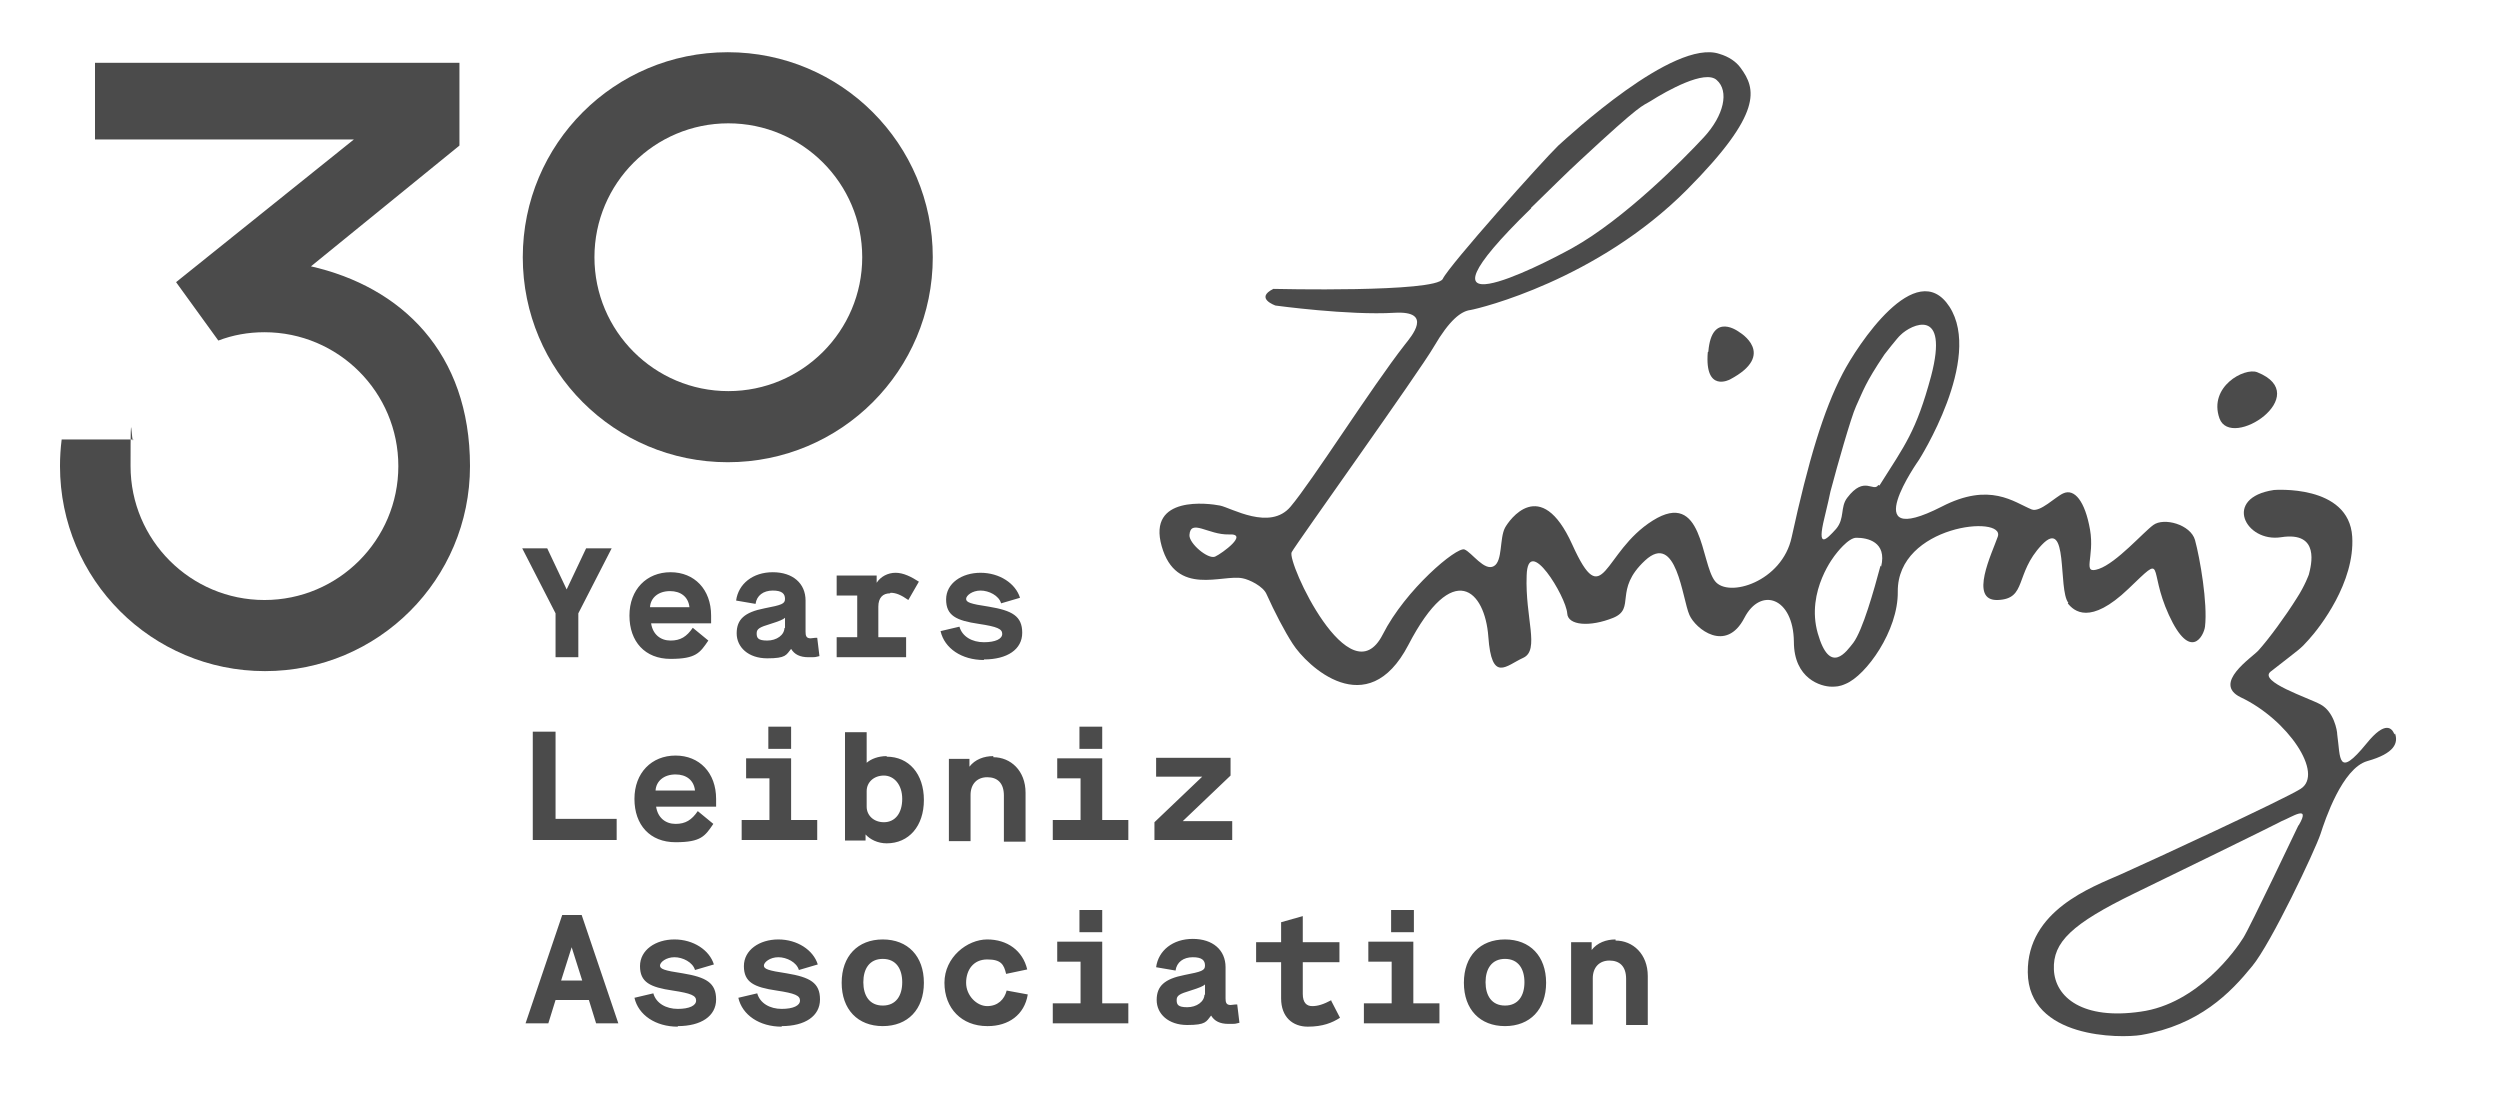
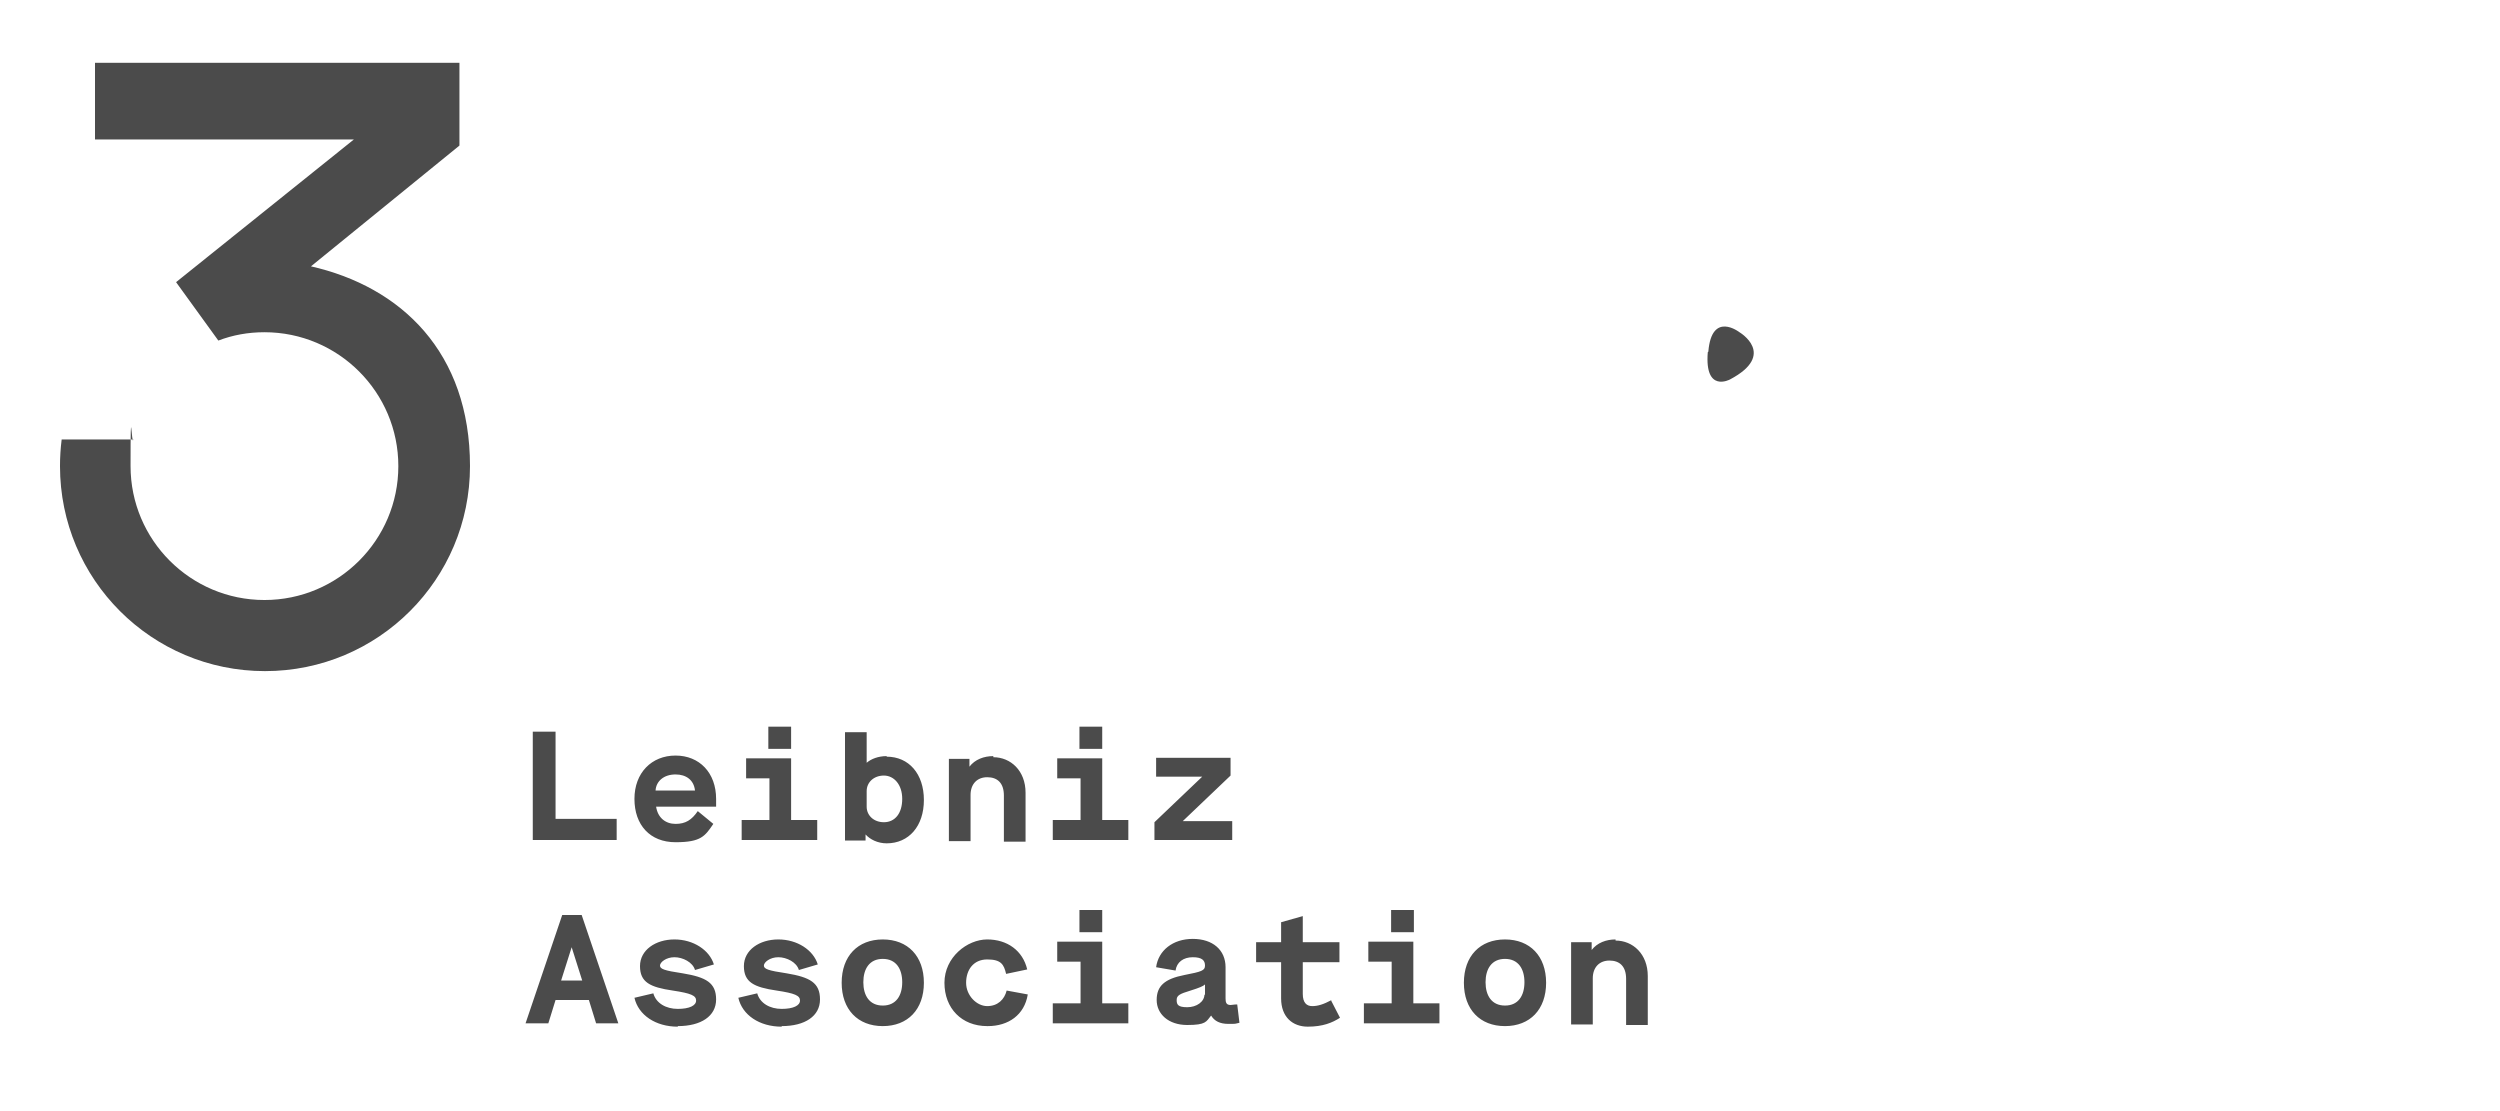
<svg xmlns="http://www.w3.org/2000/svg" id="Ebene_1" version="1.1" viewBox="200 200 450 200">
  <defs>
    <style>
      .st0 {
        fill: #4B4B4B;
      }
    </style>
  </defs>
-   <path class="st0" d="M367.9,246.3c0-20.4-16.5-36.9-36.9-36.9s-36.9,16.5-36.9,36.9,16.5,36.9,36.9,36.9,36.9-16.5,36.9-36.9h0ZM355.2,246.3c0,13.3-10.8,24.1-24.1,24.1s-24.1-10.8-24.1-24.1,10.8-24.1,24.1-24.1,24.1,10.8,24.1,24.1h0Z" />
  <path class="st0" d="M255.9,248l26.8-21.8v-14.9h-65.6v13.8h46.6l-31.9,25.6h0c0,0,0,0-.1.1h0s7.6,10.5,7.6,10.5h0s0,0,0,0c2.6-1,5.4-1.5,8.3-1.5,13.3,0,24.1,10.8,24.1,24.1s-10.8,24.1-24.1,24.1-24.1-10.8-24.1-24.1.2-3.2.5-4.8h-12.9c-.2,1.6-.3,3.2-.3,4.8,0,20.4,16.5,36.9,36.9,36.9s36.9-16.5,36.9-36.9-12.3-32.3-28.8-36h0Z" />
-   <path class="st0" d="M538.1,287.3c-.9,1.4-2.5-1.8-5.6,2.3-1.3,1.7-.4,3.7-2,5.6-1.8,2-3.5,3.7-2.1-2,1.4-5.8.7-3.4,1.4-5.9.7-2.7,3.4-12.3,4.3-14.2,1.3-2.8,1.6-4.1,5.1-9.3,0,0,2.4-3.1,2.9-3.5,1.9-1.9,8.8-5.2,5.5,7.4-2.7,10-4.7,12.4-9.3,19.7M538.5,301.8c-1.2,4.5-3.2,11.6-4.9,13.9-1.2,1.5-4.2,6-6.4-1.7-2.2-7.7,3.2-14.2,3.2-14.2,0,0,2.3-3.1,3.8-3,1.9,0,5.5.7,4.4,5.2M418.7,300.2c-1.3.5-4.7-2.4-4.6-3.9.2-3,3.4,0,7.1-.1,3.7-.2-1.2,3.4-2.5,4M475.6,237.4c3.7-3.6,6.5-6.4,8.9-8.6,11.3-10.5,11-9.6,12.6-10.6,3-1.9,9.8-5.7,11.9-3.8,2.3,2,1.3,6.4-2.3,10.3-3.7,4-14.3,14.7-23.6,19.9-6.3,3.5-31.3,16.1-7.5-7.1M572.2,308.6c1.1,1.4,4,4,10.9-2.6,6.9-6.6,3.4-3.8,7.3,4.7,3.9,8.5,6.3,3.7,6.5,2.1.5-4.2-.9-12.3-1.8-15.6-.8-2.8-5.6-4.1-7.5-2.7-1.8,1.3-6.6,6.8-9.8,7.9-3.2,1.1-.7-2-1.6-7.1-.9-5.1-2.8-7.4-4.8-6.5-1.4.6-4.2,3.5-5.7,2.9-3.2-1.3-7.5-5-16.2-.5-15.7,8-4.1-8.4-4.1-8.4,0,0,11.6-18.2,5.5-27.6-6-9.2-16.6,7-19.2,12-3.5,6.7-6.2,15.8-9.2,29.5-1.7,8-11.4,11-13.8,7.9-2.6-3.3-2.1-16.6-11.2-10.9-9.1,5.7-8.8,16.9-14.5,4.3-5.7-12.6-11.4-4.3-12.1-3-1,1.9-.4,6-2,6.9-1.7,1-4-2.5-5.3-3-1.4-.5-10.6,7.2-14.7,15.3-5.9,11.6-17.3-13.1-16.4-14.8.8-1.5,23-32.5,25.6-37,2.8-4.8,4.9-6.4,6.6-6.6,1.7-.3,22.8-5.4,39-21.7,13.7-13.8,12.4-18.1,9.6-21.9-.8-1.1-2.1-2-3.8-2.5-8.2-2.8-27.2,14.9-29,16.5-2.8,2.7-19.6,21.5-20.8,24-1.2,2.5-30.5,1.8-30.5,1.8-3.4,1.7.4,3,.4,3,0,0,13.2,1.8,21.4,1.3,7.1-.4,3,4.3,1.9,5.7-6.1,7.8-16.7,24.6-20.6,29.2-3.7,4.4-10.7.2-12.7-.2-2-.4-13.1-1.9-10.5,7.3,2.6,9.2,11,5,14.6,5.8,1.1.2,3.7,1.4,4.3,2.9,1.4,3.1,3.2,6.6,4.7,8.9,2.5,3.9,13.4,14.4,20.8.2,8.1-15.6,13.8-9.8,14.4-1.5.6,8.4,3.2,5.2,6.3,3.8,3-1.4.3-7.2.6-14.8.2-7.6,7.1,3.8,7.3,6.8.1,2.2,4.1,2.5,8.3.8,4.1-1.7,0-5,5.7-10.3,5.7-5.3,6.7,6.9,8,9.8,1.1,2.5,6.6,6.9,9.9.5,2.9-5.6,8.8-3.7,8.9,4.3,0,6.7,4.9,8.1,6.8,8.1.7,0,1.4,0,2.5-.5,3.7-1.5,9.5-9.6,9.4-16.6-.1-12,19.4-13.9,18-9.9-1,2.9-5.3,11.6,0,11.4,5.3-.2,3-4.7,7.9-9.9,4.9-5.2,2.9,8,4.8,10.4" />
  <path class="st0" d="M507.4,263.4c-.6,7.4,4,4.9,4,4.9,8.5-4.5,1.7-8.5,1.7-8.5,0,0-5-3.9-5.6,3.5" />
-   <path class="st0" d="M613.7,348.6s-8.8,18.5-9.9,20.2c-1.3,2.1-8.2,11.9-18.5,13.3-10.3,1.5-15.4-2.5-15.6-7.6-.2-4.9,3.2-8.2,14.5-13.7,25.3-12.3,26.5-13,26.5-13,1.8-.7,5.3-3.1,3.1.7M615.6,303.5c0,.1,0,.2,0,.3v-.3h0ZM631,332.2c-.4-1.1-1.6-2.6-5,1.6-5.3,6.5-4.7,2.6-5.3-1.6,0-.7-.6-4.1-3-5.4-2.2-1.2-11.2-4.1-9-5.9,5.5-4.3,5.3-4,6.9-5.8,2-2.2,8.3-10.3,7.8-18.5-.6-9.5-14.1-8.4-14.1-8.4-9.3,1.4-5.1,9.5,1.3,8.5,7.1-1.1,5.4,5.1,5,6.7,0,0-.7,2-2.2,4.3-2,3.2-5,7.3-6.9,9.4-1.2,1.3-8.3,5.9-3.2,8.4,8.5,4,15.1,13.8,10.8,16.5-3,1.9-27,13-32.4,15.4-5.2,2.3-16.8,6.5-16.7,17.6.1,12,16.7,11.9,20.4,11.3,10.5-1.8,16.1-7.6,20-12.4,3.4-4.1,11.3-20.8,12.3-23.8.8-2.5,3.9-11.8,8.4-13.1,5-1.4,5.6-3.3,5-5" />
-   <path class="st0" d="M606.3,267c-2.3-.9-8.8,2.6-6.8,8.3,2.1,5.8,17.1-4.2,6.8-8.3" />
  <path class="st0" d="M307.2,384.2h4.1l-6.6-19.5h-3.5l-6.6,19.5h4.1l1.3-4.2h6l1.3,4.2h0ZM301,376.5l1.9-6,1.9,6h-3.7ZM322,384.7c4.2,0,6.9-1.8,6.9-4.8s-1.8-4-6-4.7c-3.4-.5-4.1-.8-4.1-1.4s1.1-1.5,2.6-1.5,3.3.9,3.7,2.3l3.4-1c-.8-2.6-3.7-4.5-7.1-4.5s-6.2,1.9-6.2,4.8,1.8,3.8,5.9,4.4c3.3.5,4.2.9,4.2,1.8s-1.2,1.5-3.3,1.5-3.9-1-4.4-2.8l-3.4.8c.7,3.1,3.8,5.2,7.8,5.2h0ZM340.7,384.7c4.2,0,6.9-1.8,6.9-4.8s-1.8-4-6-4.7c-3.4-.5-4.1-.8-4.1-1.4s1.1-1.5,2.6-1.5,3.3.9,3.7,2.3l3.4-1c-.8-2.6-3.7-4.5-7.1-4.5s-6.2,1.9-6.2,4.8,1.8,3.8,5.9,4.4c3.3.5,4.2.9,4.2,1.8s-1.2,1.5-3.3,1.5-3.9-1-4.4-2.8l-3.4.8c.7,3.1,3.8,5.2,7.8,5.2h0ZM358.9,384.7c4.5,0,7.4-3,7.4-7.8s-2.9-7.8-7.4-7.8-7.4,3-7.4,7.8,2.9,7.8,7.4,7.8h0ZM358.9,381c-2.4,0-3.5-1.8-3.5-4.2s1.1-4.2,3.5-4.2,3.5,1.8,3.5,4.2-1.1,4.2-3.5,4.2h0ZM377.8,384.7c3.7,0,6.6-2,7.2-5.7l-3.8-.7c-.4,1.6-1.6,2.8-3.5,2.8s-3.8-1.9-3.8-4.2,1.3-4.2,3.8-4.2,3,.9,3.4,2.6l3.8-.8c-.8-3.4-3.6-5.4-7.2-5.4s-7.7,3.2-7.7,7.8,3.1,7.8,7.7,7.8h0ZM394.3,367.8h4.1v-4h-4.1v4h0ZM389.4,384.2h13.7v-3.6h-4.7v-11.1h-8.1v3.6h4.2v7.5h-5v3.6h0ZM422.6,380.8c-.5,0-.8.1-1.1.1-.8,0-.9-.5-.9-1.2v-5.6c0-3.1-2.3-5.1-5.9-5.1s-6.2,2.1-6.6,5.1l3.5.6c.2-1.5,1.4-2.4,3.1-2.4s2.2.6,2.2,1.5-.6,1.1-3.7,1.7c-3.6.7-5,2-5,4.5s2.1,4.5,5.5,4.5,3.4-.6,4.3-1.7c.6,1,1.6,1.5,3.1,1.5s1.1,0,2-.2l-.4-3.3h0ZM416.8,379c0,1.3-1.4,2.3-3.1,2.3s-1.9-.5-1.9-1.3.5-1.1,2.5-1.7c1.6-.5,2.3-.8,2.6-1.1v1.9h0ZM439.7,380c-1.5.8-2.5,1.1-3.5,1.1s-1.7-.6-1.7-2.2v-5.7h6.6v-3.6h-6.6v-4.7l-3.9,1.1v3.6h-4.5v3.6h4.5v6.5c0,3.4,2.1,5.1,4.8,5.1s4.4-.7,5.8-1.6l-1.6-3.1h0ZM450.4,367.8h4.1v-4h-4.1v4h0ZM445.4,384.2h13.7v-3.6h-4.7v-11.1h-8.1v3.6h4.2v7.5h-5v3.6h0ZM470.9,384.7c4.5,0,7.4-3,7.4-7.8s-2.9-7.8-7.4-7.8-7.4,3-7.4,7.8,2.9,7.8,7.4,7.8h0ZM470.9,381c-2.4,0-3.5-1.8-3.5-4.2s1.1-4.2,3.5-4.2,3.5,1.8,3.5,4.2-1.1,4.2-3.5,4.2h0ZM490.8,369.1c-1.7,0-3.3.6-4.3,1.9v-1.4h-3.7v14.8h3.9v-8.3c0-2,1.2-3.2,3-3.2s3,1,3,3.3v8.3h3.9v-8.8c0-4-2.7-6.4-5.8-6.4h0Z" />
  <path class="st0" d="M295.9,331.7v19.5h15.1v-3.8h-11v-15.7h-4ZM318,345.2h10.9v-1.4c0-4.7-3-7.8-7.3-7.8s-7.4,3.1-7.4,7.8,2.8,7.8,7.4,7.8,5.3-1.1,6.8-3.3l-2.8-2.3c-1.1,1.6-2.2,2.3-4,2.3s-3.2-1.1-3.5-3.1h0ZM321.6,339.4c1.9,0,3.3,1,3.5,2.9h-7.1c.1-1.7,1.5-2.9,3.6-2.9h0ZM338.3,334.8h4.1v-4h-4.1v4h0ZM333.4,351.2h13.7v-3.6h-4.7v-11.1h-8.1v3.6h4.2v7.5h-5v3.6h0ZM359.6,336.1c-1.5,0-2.8.5-3.6,1.2v-5.5h-3.9v19.5h3.7v-1.1c.8.9,2.2,1.6,3.8,1.6,4,0,6.7-3.1,6.7-7.8s-2.7-7.8-6.7-7.8h0ZM359.1,348c-1.8,0-3.1-1.2-3.1-2.8v-2.8c0-1.6,1.3-2.8,3.1-2.8s3.3,1.6,3.3,4.2-1.3,4.2-3.3,4.2h0ZM378.8,336.1c-1.7,0-3.3.6-4.3,1.9v-1.4h-3.7v14.8h3.9v-8.3c0-2,1.2-3.2,3-3.2s3,1,3,3.3v8.3h3.9v-8.8c0-4-2.7-6.4-5.8-6.4h0ZM394.3,334.8h4.1v-4h-4.1v4h0ZM389.4,351.2h13.7v-3.6h-4.7v-11.1h-8.1v3.6h4.2v7.5h-5v3.6h0ZM407.9,351.2h13.9v-3.4h-8.9l8.6-8.2v-3.2h-13.4v3.4h8.3l-8.6,8.2v3.2h0Z" />
-   <path class="st0" d="M305.5,298.7l-3.5,7.4-3.5-7.4h-4.5l6,11.7v7.9h4.1v-7.9l6-11.7h-4.5ZM317.1,312.2h10.9v-1.4c0-4.7-3-7.8-7.3-7.8s-7.4,3.1-7.4,7.8,2.8,7.8,7.4,7.8,5.3-1.1,6.8-3.3l-2.8-2.3c-1.1,1.6-2.2,2.3-4,2.3s-3.2-1.1-3.5-3.1h0ZM320.6,306.4c1.9,0,3.3,1,3.5,2.9h-7.1c.1-1.7,1.5-2.9,3.6-2.9h0ZM347,314.8c-.5,0-.8.1-1.1.1-.8,0-.9-.5-.9-1.2v-5.6c0-3.1-2.3-5.1-5.9-5.1s-6.2,2.1-6.6,5.1l3.5.6c.2-1.5,1.4-2.4,3.1-2.4s2.2.6,2.2,1.5-.6,1.1-3.7,1.7c-3.6.7-5,2-5,4.5s2.1,4.5,5.5,4.5,3.4-.6,4.3-1.7c.6,1,1.6,1.5,3.1,1.5s1.1,0,2-.2l-.4-3.3h0ZM341.2,313c0,1.3-1.4,2.3-3.1,2.3s-1.9-.5-1.9-1.3.5-1.1,2.5-1.7c1.6-.5,2.3-.8,2.6-1.1v1.9h0ZM360.3,306.7c1,0,1.9.4,3.2,1.3l1.9-3.3c-1.4-.9-2.8-1.6-4.2-1.6s-2.7.7-3.4,1.8v-1.3h-7.2v3.6h3.7v7.5h-3.7v3.6h12.5v-3.6h-5v-5.5c0-1.6.8-2.4,2.1-2.4h0ZM377.1,318.7c4.2,0,6.9-1.8,6.9-4.8s-1.8-4-6-4.7c-3.4-.5-4.1-.8-4.1-1.4s1.1-1.5,2.6-1.5,3.3.9,3.7,2.3l3.4-1c-.8-2.6-3.7-4.5-7.1-4.5s-6.2,1.9-6.2,4.8,1.8,3.8,5.9,4.4c3.3.5,4.2.9,4.2,1.8s-1.2,1.5-3.3,1.5-3.9-1-4.4-2.8l-3.4.8c.7,3.1,3.8,5.2,7.8,5.2h0Z" />
</svg>